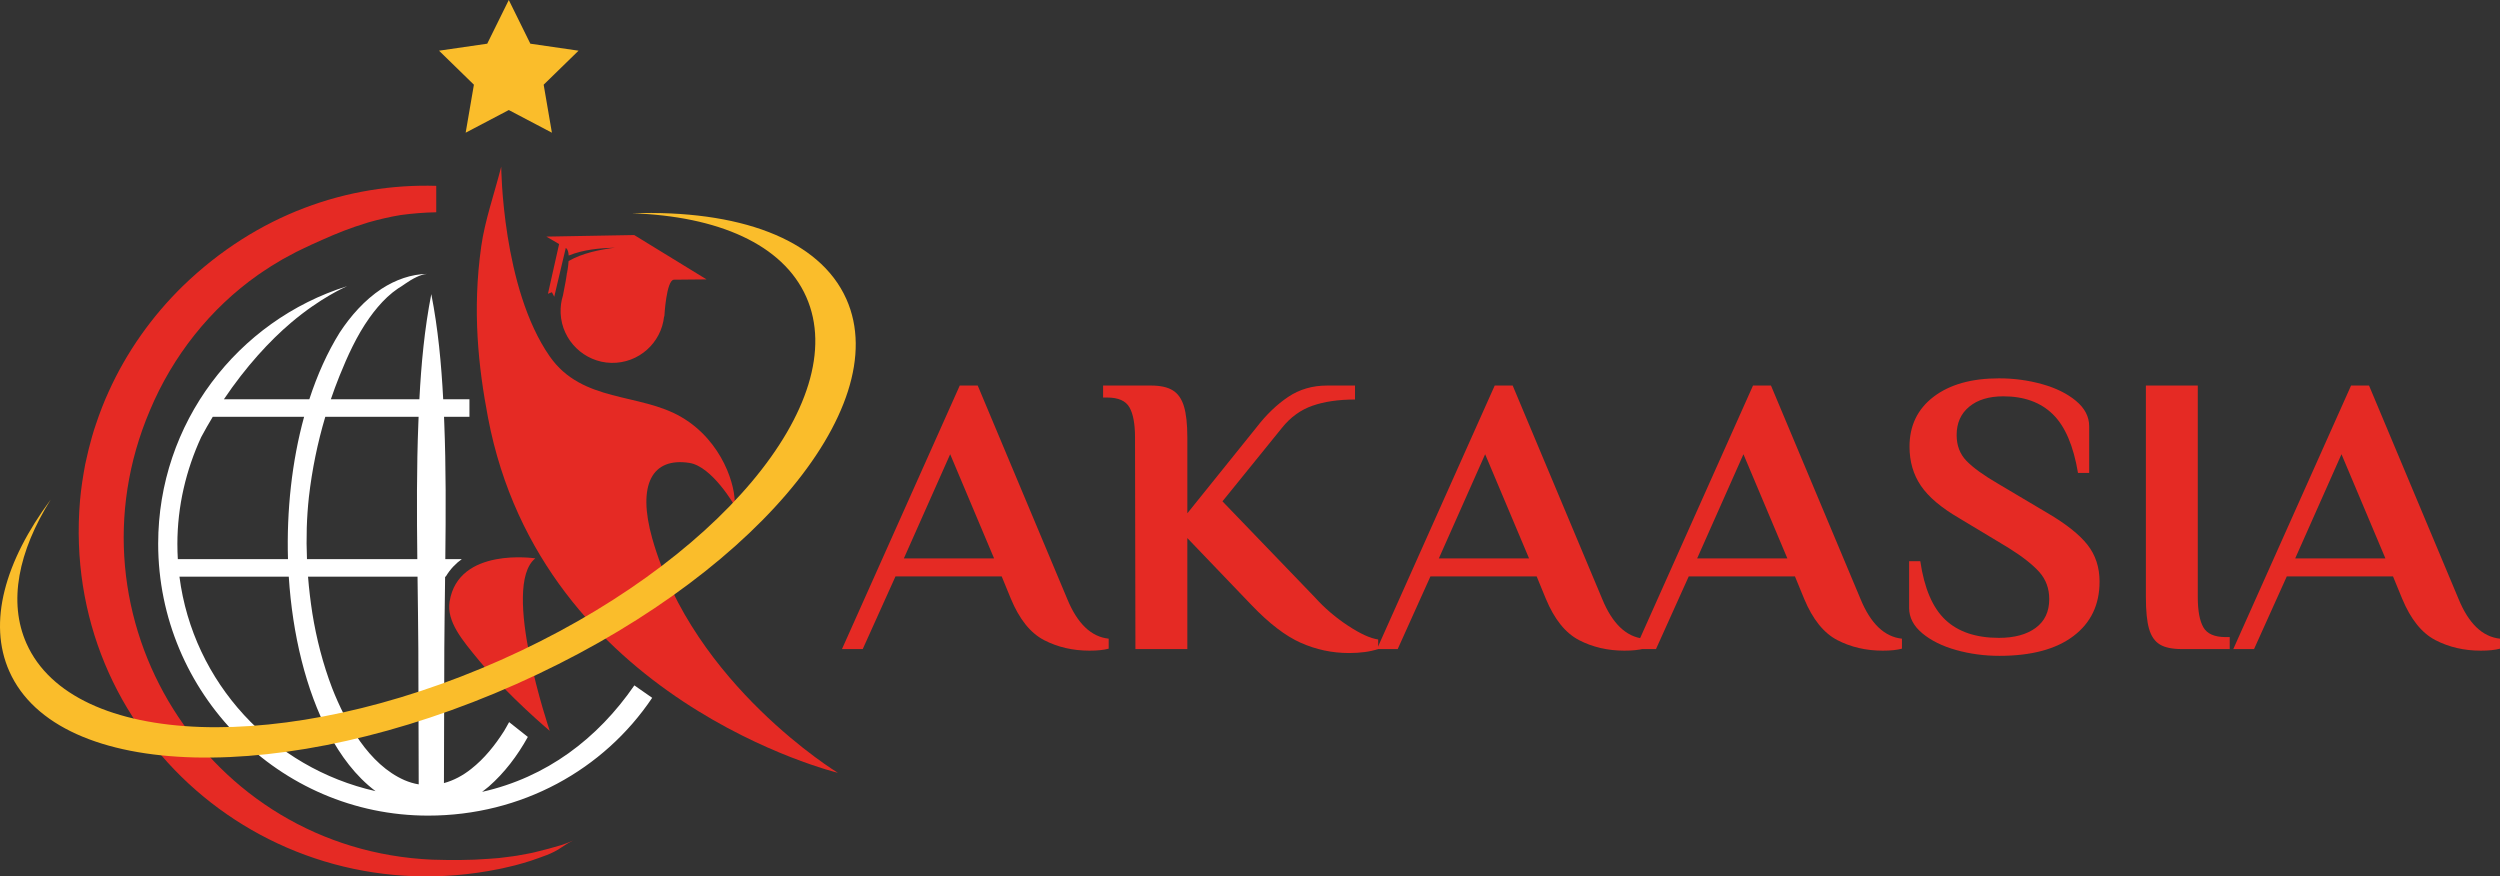
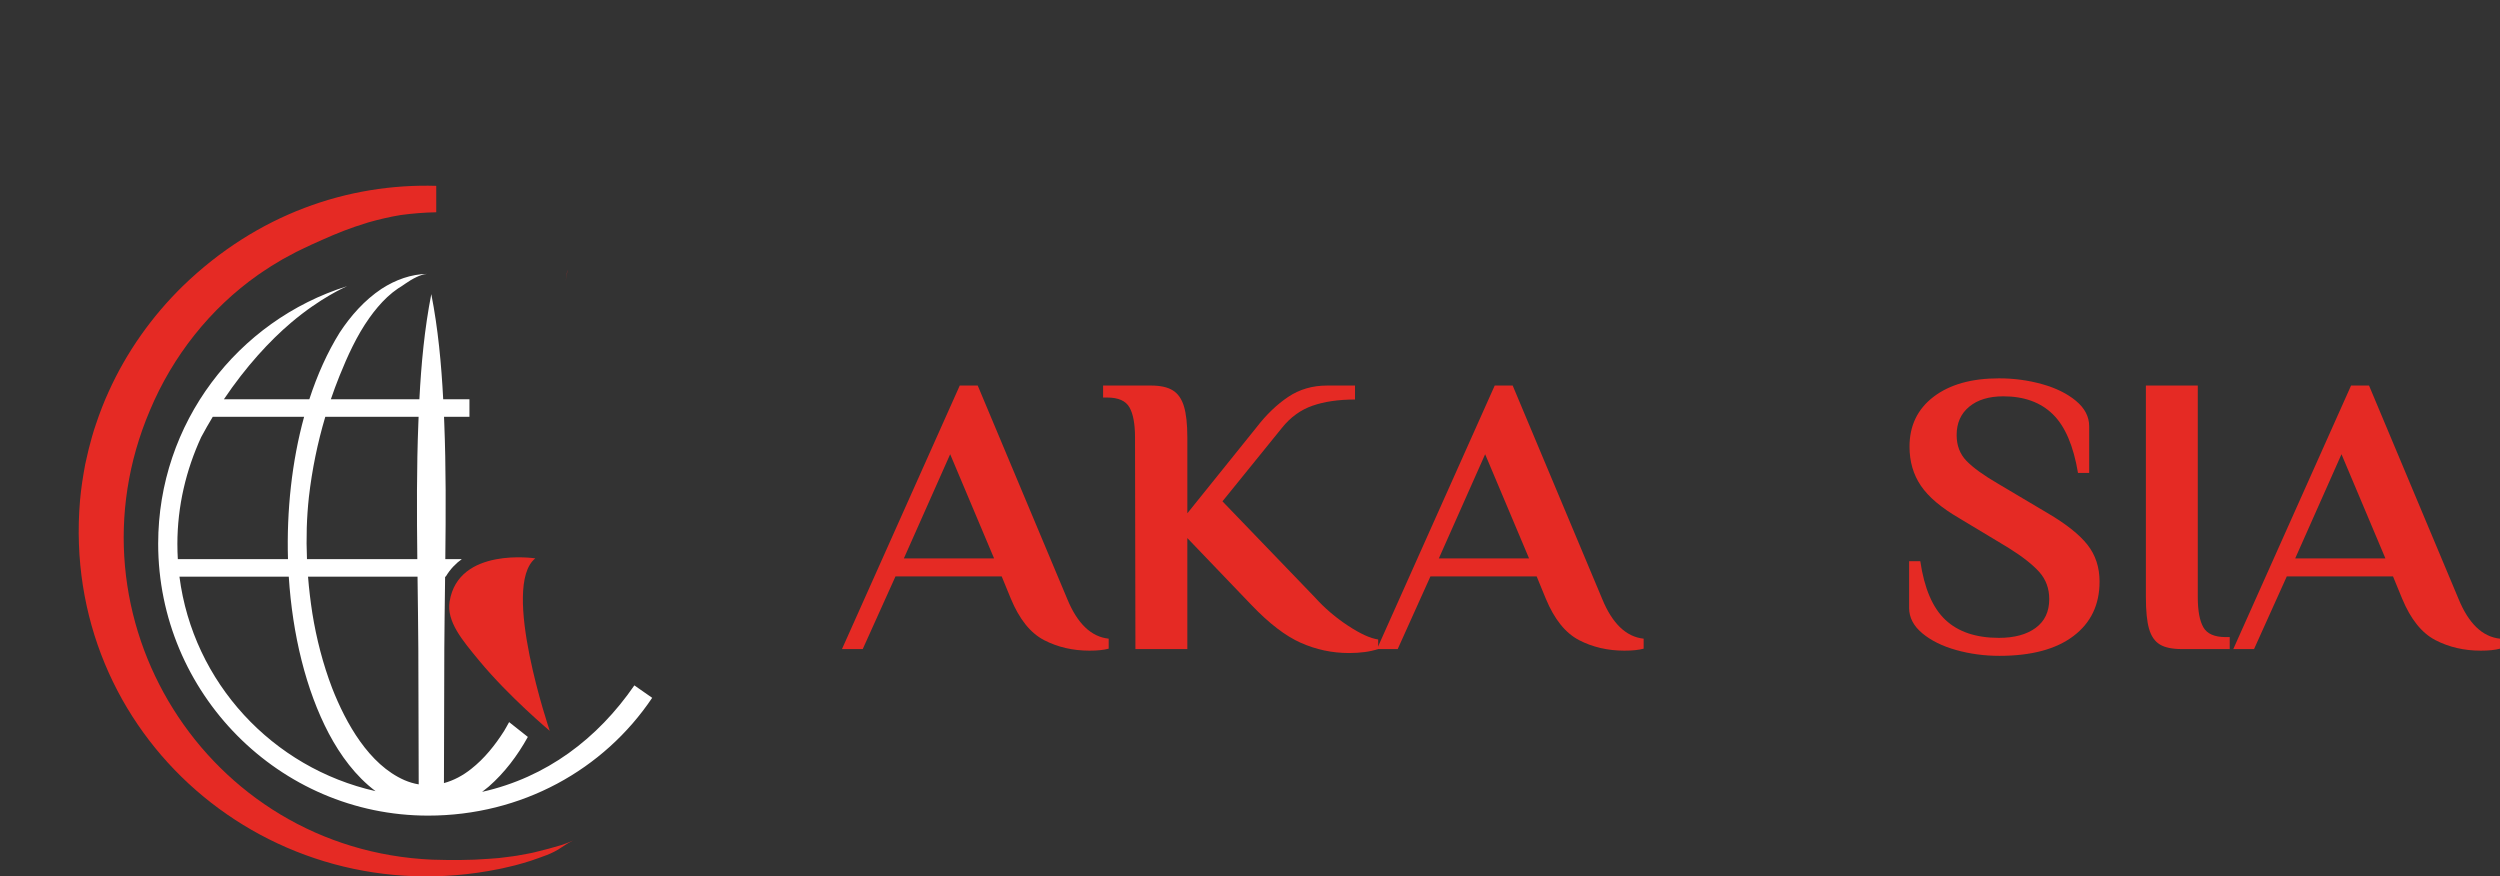
<svg xmlns="http://www.w3.org/2000/svg" id="Ebene_2" version="1.1" viewBox="0 0 1735.59 608.43">
  <rect x="0" y="0" width="1735.59" height="608.43" fill="#333333" stroke="none" />
  <defs>
    <style>
      .st0 {
        fill: #fabd2b;
      }

      .st1 {
        fill: #fff;
      }

      .st2 {
        fill: #e52a24;
      }
    </style>
  </defs>
  <path class="st2" d="M724.78,444.36c-9.42-4.89-17.09-14.46-23-28.69l-6.37-15.52h-73.73l-22.73,50.44h-14.41l81.76-182.93h12.47l62.09,148.01c7.02,17.18,16.63,26.43,28.83,27.72v6.93c-3.33.92-7.76,1.39-13.3,1.39-11.64,0-22.17-2.45-31.6-7.34h-.01ZM627.49,387.68h62.64l-30.49-72.34-32.15,72.34Z" />
  <path class="st2" d="M903.13,446.3c-10.63-4.71-22.03-13.44-34.23-26.19l-44.62-46.56v77.05h-36.03l-.28-146.9c0-9.42-1.29-16.4-3.88-20.93s-7.76-6.79-15.52-6.79h-2.77v-8.32h33.26c6.47,0,11.5,1.11,15.11,3.33s6.19,5.92,7.76,11.09c1.57,5.17,2.36,12.38,2.36,21.62v52.66l47.95-59.59c6.83-8.87,14.18-15.94,22.03-21.2,7.85-5.27,16.86-7.9,27.02-7.9h19.4v9.7c-11.46,0-21.3,1.43-29.52,4.3s-15.29,7.99-21.2,15.38l-41.3,51,64.03,66.52c6.83,7.58,14.55,14.18,23.14,19.82s15.57,8.83,20.93,9.56v6.65c-5.54,1.84-12.29,2.77-20.23,2.77-11.64,0-22.78-2.36-33.4-7.07h-.01Z" />
  <path class="st2" d="M1096.18,444.36c-9.42-4.89-17.09-14.46-23.01-28.69l-6.37-15.52h-73.73l-22.73,50.44h-14.41l81.76-182.93h12.47l62.09,148.01c7.02,17.18,16.63,26.43,28.83,27.72v6.93c-3.33.92-7.76,1.39-13.3,1.39-11.64,0-22.17-2.45-31.6-7.34h0ZM998.89,387.68h62.64l-30.49-72.34-32.15,72.34Z" />
-   <path class="st2" d="M1275.5,444.36c-9.42-4.89-17.09-14.46-23.01-28.69l-6.37-15.52h-73.73l-22.73,50.44h-14.41l81.76-182.93h12.47l62.09,148.01c7.02,17.18,16.63,26.43,28.83,27.72v6.93c-3.33.92-7.76,1.39-13.3,1.39-11.64,0-22.17-2.45-31.6-7.34h0ZM1178.21,387.68h62.64l-30.49-72.34-32.15,72.34Z" />
  <path class="st2" d="M1358.09,451.29c-9.61-2.68-17.46-6.56-23.56-11.64-6.1-5.08-9.15-10.95-9.15-17.6v-32.43h7.76c2.77,18.85,8.59,32.43,17.46,40.74,8.87,8.32,21.25,12.47,37.14,12.47,10.71,0,19.22-2.31,25.5-6.93s9.42-11.27,9.42-19.96c0-7.39-2.31-13.67-6.93-18.85-4.62-5.17-11.83-10.81-21.62-16.91l-34.09-20.51c-12.38-7.21-21.2-14.69-26.47-22.45s-7.9-16.81-7.9-27.16c0-14.59,5.59-26.14,16.77-34.65,11.18-8.5,26.28-12.75,45.32-12.75,10.35,0,20.32,1.34,29.93,4.02,9.61,2.68,17.46,6.56,23.56,11.64,6.1,5.08,9.15,10.95,9.15,17.6v32.43h-7.76c-3.14-18.85-8.96-32.43-17.46-40.74-8.5-8.32-19.96-12.47-34.37-12.47-9.98,0-17.88,2.4-23.7,7.21s-8.73,11.36-8.73,19.68c0,7.21,2.26,13.17,6.79,17.88s11.87,10.03,22.03,15.94l34.09,20.23c12.93,7.58,22.22,14.92,27.86,22.04,5.63,7.11,8.45,15.66,8.45,25.64,0,16.08-6.05,28.69-18.15,37.83-12.11,9.15-29.24,13.72-51.41,13.72-10.35,0-20.33-1.34-29.93-4.02Z" />
  <path class="st2" d="M1499.45,447.41c-3.51-2.12-6.01-5.73-7.48-10.81-1.48-5.08-2.22-12.43-2.22-22.03v-146.9h36.03v146.9c0,9.42,1.29,16.4,3.88,20.93,2.58,4.53,7.76,6.79,15.52,6.79h2.77v8.32h-33.26c-6.65,0-11.74-1.06-15.24-3.19h0Z" />
  <path class="st2" d="M1690.69,444.36c-9.42-4.89-17.09-14.46-23.01-28.69l-6.37-15.52h-73.73l-22.73,50.44h-14.41l81.76-182.93h12.47l62.09,148.01c7.02,17.18,16.63,26.43,28.83,27.72v6.93c-3.33.92-7.76,1.39-13.3,1.39-11.64,0-22.17-2.45-31.6-7.34h0ZM1593.4,387.68h62.64l-30.49-72.34-32.15,72.34Z" />
-   <path class="st2" d="M490.49,193.96l-22.58.22h-.07c-5.3.27-6.62,25.48-6.62,25.48l-.19.03c-1.92,18.38-17.66,32.64-36.64,32.23-18.8-.42-34.31-15.52-35.17-34.3-.21-4.41.37-8.64,1.62-12.58.52-2.56,1.13-5.69,1.71-8.98.05-.3.1-.62.17-.94.41-2.34.92-5.11,1.34-7.9.3-2.04.56-4.09.68-6.01,9.75-5.57,21.23-7.8,32.28-9.3-10.97.38-21.93,1.33-32.23,5.5-.12-2.31-.61-4.14-1.66-5.06l-.18-.11-.18-.1-8,33.86-1.61-3.12-2.76,1.06,7.75-34.51-.93-.55-7.92-4.62,60.99-1.08,50.23,30.79h-.03Z" />
  <path class="st2" d="M394.04,187.22c-.42,2.79-.93,5.56-1.34,7.9.36-2.13.71-4.32.99-6.45.07-.5.18-.98.35-1.45h0Z" />
-   <path class="st2" d="M581.66,536.51s-205.51-49.92-242.88-246.63c-6.65-35.02-11.02-74.08-4.67-118.99,2.5-17.68,8.91-35.84,13.86-55.18,0,0,.51,84.2,33.68,131.72,22.57,32.33,62.47,25.12,91.54,42.21,28.59,16.8,37.96,48.52,36.8,61.4,0,0-15.55-27.24-31.44-29.68-25.74-3.95-36.33,14.87-25.74,52.44,28.66,101.74,128.85,162.71,128.85,162.71Z" />
  <path class="st2" d="M381.65,507.37s-34.17-100.39-10.02-119.73c0,0-53.42-8.18-59.5,29.99-2.21,13.87,8.73,26.74,20.54,41.03,20.7,25.04,48.97,48.71,48.97,48.71h.01Z" />
  <path class="st1" d="M440.42,475.79c-25.51,37.01-60.99,63.93-105.75,73.95.03-.02.06-.04.09-.06,1.51-1.25,2.89-2.2,4.53-3.59,10.9-9.55,19.87-21.32,27.16-34.49l-13-10.29c-.98,1.71-2.4,4.42-3.45,6.11-6.26,9.84-13.68,19.18-22.9,26.41-5.83,4.63-12.21,8.02-18.9,9.82.07-29.9.21-81.6.26-93.32.09-14.69.29-29.7.49-44.83.02-1.46.03-2.94.05-4.4v-.74h.42c3.2-5.41,7.22-9.35,11.17-12.19h-11.44c.37-31.79.5-63.83-.72-94.47-.05-1.45-.11-2.89-.17-4.34h17.65v-12.19h-18.22c-1.28-24.46-3.54-48.91-8.26-72.98-4.73,24.08-6.99,48.52-8.27,72.98h-61.46c1.84-5.39,3.81-10.74,5.94-16.03,5.65-14.01,11.98-27.99,20.75-40.37,3.68-5.19,7.84-10.2,12.5-14.56,1.15-1.08,2.45-2.05,3.63-3.14.9-.75,2.93-2.08,3.87-2.85,1.7-.98,3.32-2.12,4.93-3.24,2.47-1.74,5.07-3.32,7.81-4.61,2.33-1.11,4.78-2,7.32-2.23-10.93.23-21.69,3.96-31.63,10.42-11.73,7.83-21.28,18.59-28.99,30.32-8.55,13.74-15.57,29.4-21.07,46.29h-59.3c15.24-22.65,31.8-40.6,46.71-53.23,20.42-17.31,37.66-24.73,38.8-25.26-76.01,23.87-131.15,94.9-131.15,178.8,0,103.49,83.9,188.75,187.39,188.75,64.85,0,121.93-31.72,155.57-81.78l-12.39-8.64.03-.02ZM214.46,344.97c2.16-18.81,5.97-37.46,11.37-55.62h64.78c-.05,1.45-.11,2.89-.17,4.34-1.22,30.68-1.09,62.7-.72,94.47h-76.61c-.61-14.41-.22-28.86,1.35-43.19ZM123.14,377.8c0-26.58,6.09-51.69,16.55-74.37,2.6-4.85,5.28-9.55,8.02-14.08h63.41c-8.48,30.91-12.19,65.16-11.19,98.81h-76.48c-.2-3.43-.3-6.89-.3-10.36h0ZM124.58,400.36h75.9c2.56,40.06,11.85,78.58,27.78,108.85,7.98,15.05,18.61,29.66,32.47,40.03-71.59-16.1-126.68-75.39-136.15-148.88h0ZM280.77,541.6c-24.67-10.82-40.7-39.67-50.19-63.91-6.36-16.64-10.89-34.25-13.73-51.87-1.31-8.44-2.32-16.93-3-25.46h76.02c.21,16.86.45,33.6.55,49.97.06,11.99.19,64.41.26,94.21-3.3-.54-6.62-1.52-9.92-2.94h.01Z" />
  <path class="st2" d="M389.24,586.82c-5.11,1.5-11.37,3.29-16.57,4.47-3.14.89-7.93,1.68-11.15,2.27-3.17.69-7.98,1.21-11.21,1.63l-2.8.35-1.39.17-1.41.1-5.63.43c-12.68,1-26.25.96-38.98.57-156.92-6.82-257.37-168.1-195.95-312.08,15.72-37.47,41.78-70.6,75.14-94,2.56-1.66,6.33-4.35,8.9-5.91,2.09-1.23,5.97-3.63,8.01-4.83,2.67-1.44,6.78-3.64,9.42-5.07,3.63-1.69,7.21-3.55,10.87-5.19,4.61-1.99,10.11-4.62,14.77-6.51,4.78-2.04,10.26-4.11,15.17-5.82,2.33-.75,6.79-2.21,9.07-2.94,7.46-2.1,15.02-3.93,22.68-5.17,8.29-1.13,16.53-1.77,24.68-1.92v-18.35c-61.14-1.79-124.24,19.54-175.85,69.48-21.5,20.97-39.26,46.06-51.6,73.48-3.27,7.07-6.32,15.08-8.79,22.47-1.9,5.43-3.65,11.8-5.06,17.38-.64,2.85-1.73,7.44-2.36,10.3-1.56,8.32-2.93,16.95-3.65,25.37-13.8,162.98,131.61,288.02,290.64,255.86,1.63-.26,4.03-.88,5.66-1.25l5.64-1.33c3.31-.78,7.82-2.25,11.13-3.24,7.26-2.6,14.76-4.72,21.22-9.27,1.66-.99,3.24-2.17,4.91-3.12,1.03-.59,2.09-1.14,3.17-1.65-2.83,1.28-5.73,2.43-8.68,3.33h0Z" />
-   <polygon class="st0" points="353.22 0 368.18 30.33 401.65 35.19 377.43 58.8 383.15 92.13 353.22 76.39 323.28 92.13 329 58.8 304.78 35.19 338.25 30.33 353.22 0" />
-   <path class="st0" d="M358.41,474.92c-160.48,71.35-318.05,67.39-351.94-8.85-15.05-33.86-3.17-76.27,28.73-119.22-22.51,35.98-29.61,71.05-16.82,99.84,32.37,72.82,179.8,77.98,329.27,11.53,149.48-66.46,244.41-179.36,212.04-252.17-16.21-36.46-61.26-55.96-120.97-58,73.78-2.48,130.19,17.58,148.9,59.66,33.89,76.24-68.74,195.87-229.22,267.21h.01Z" />
</svg>